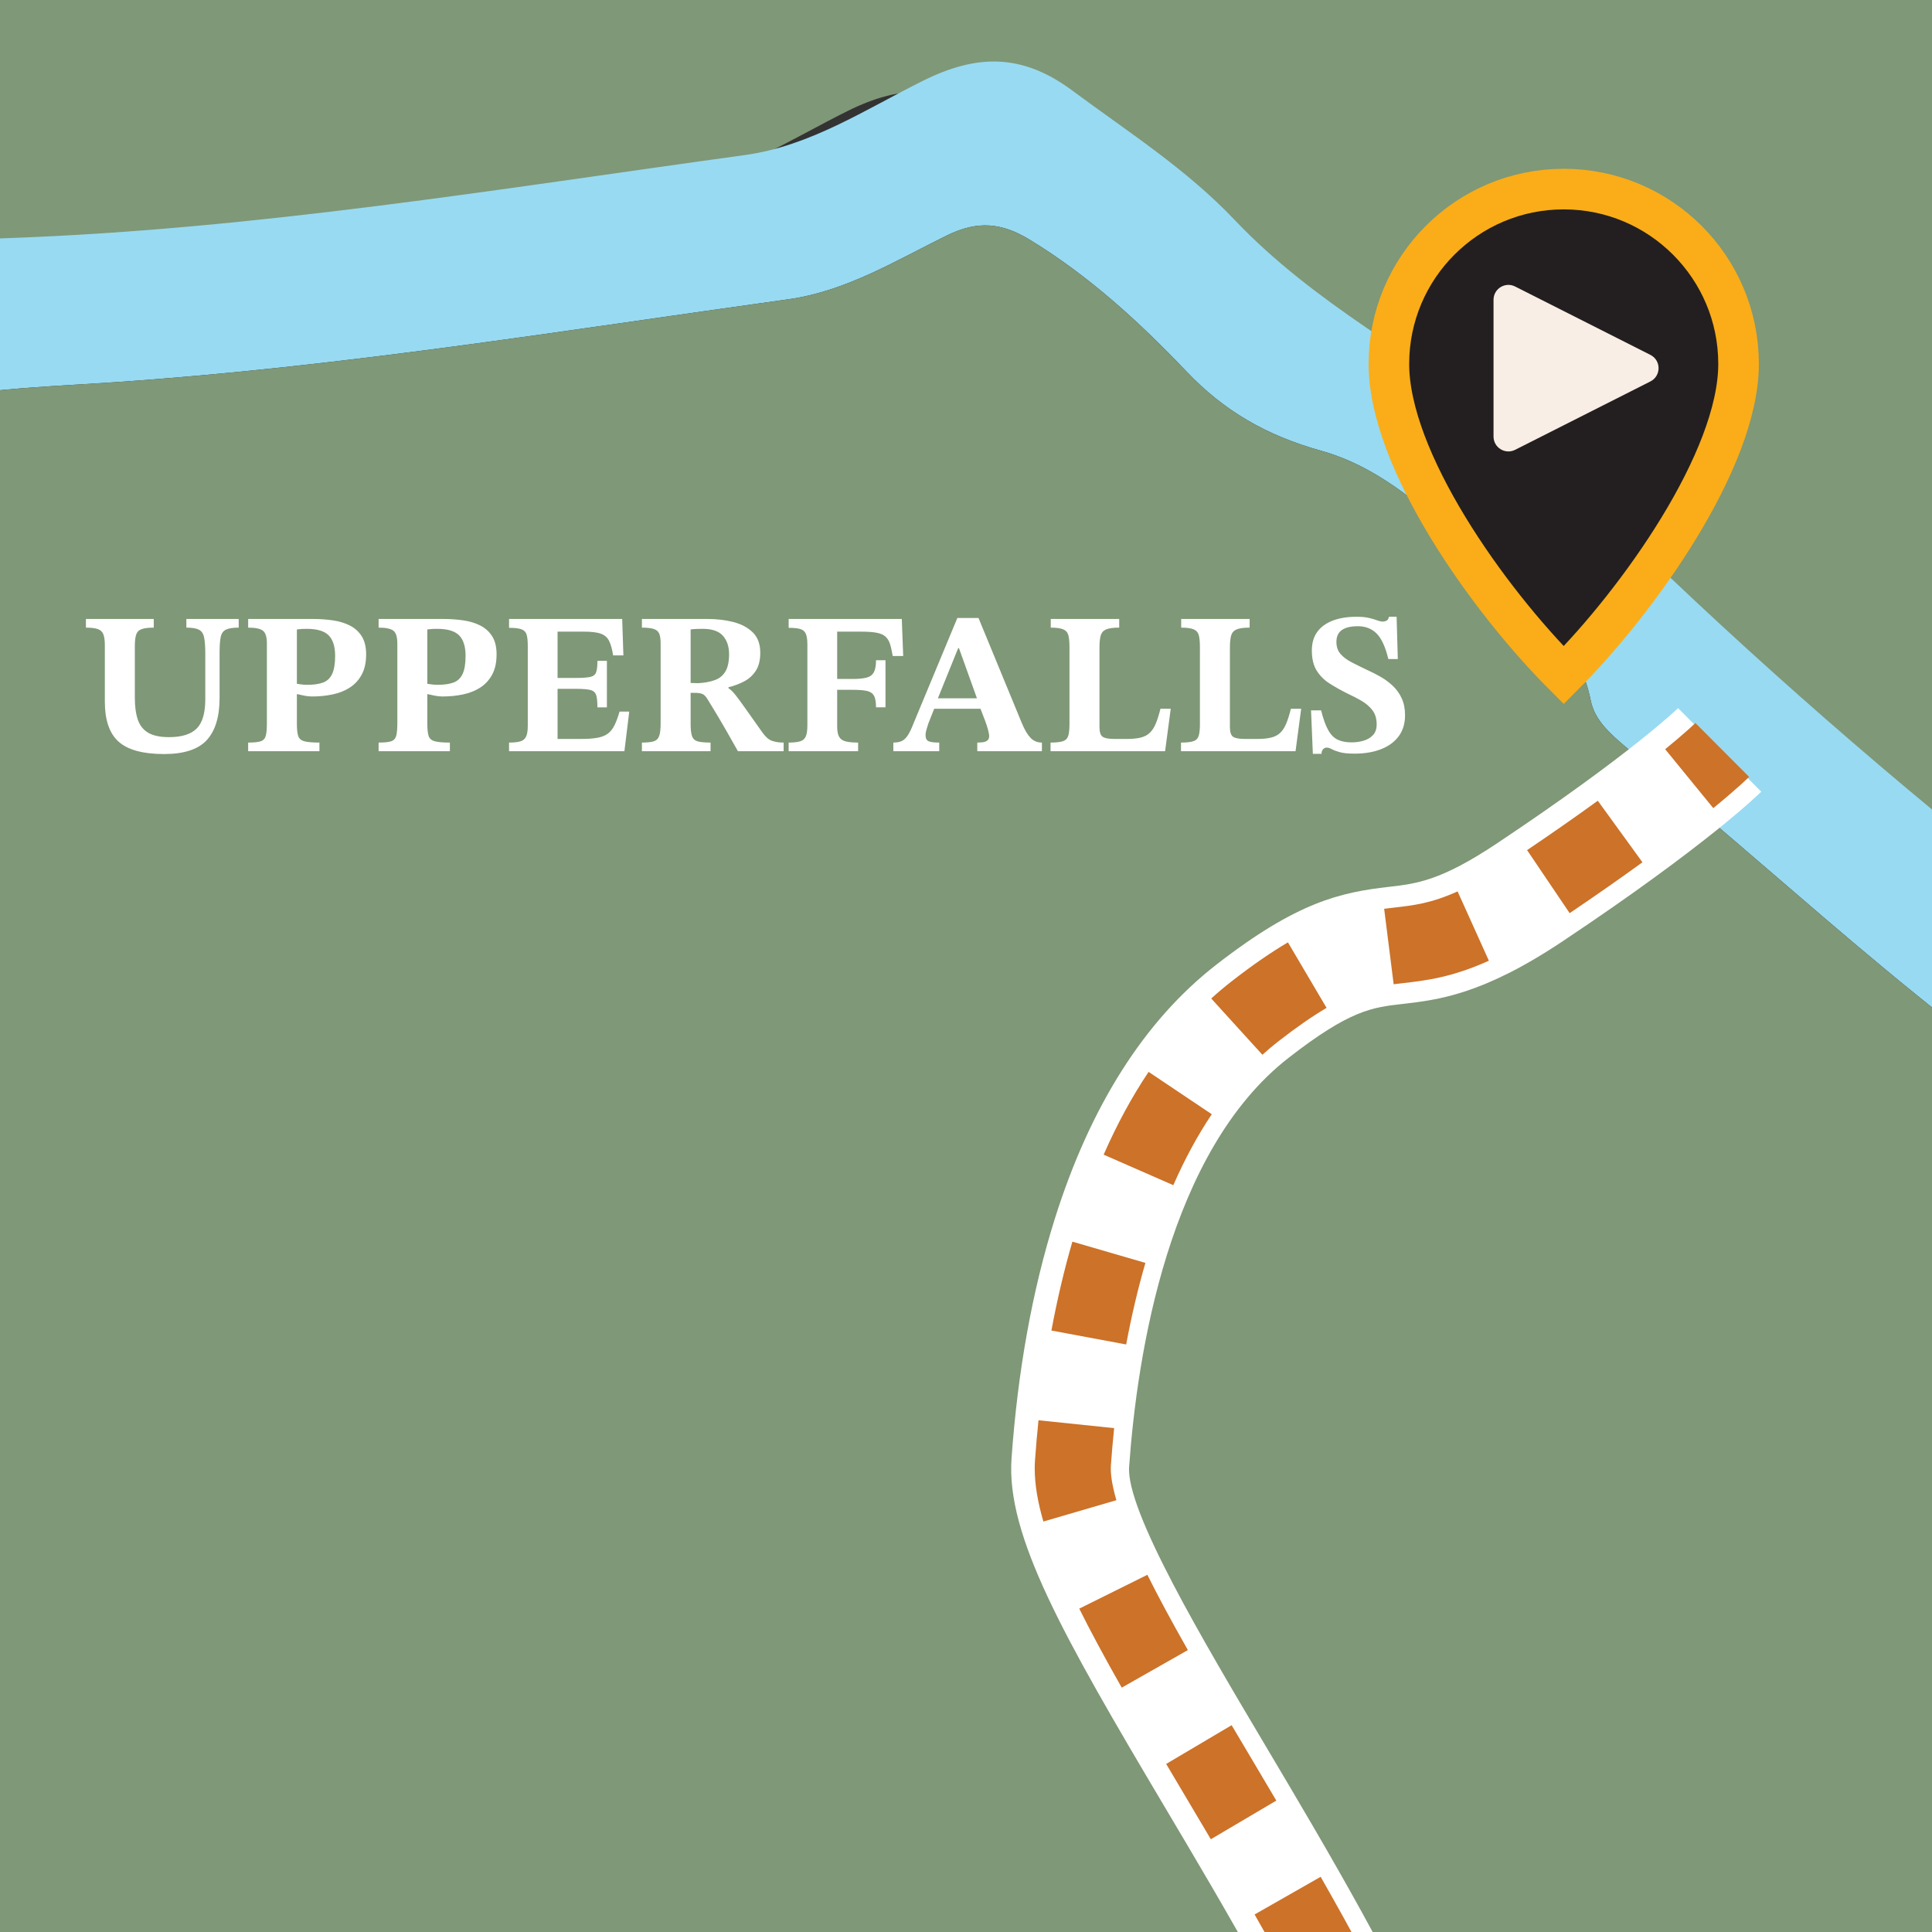
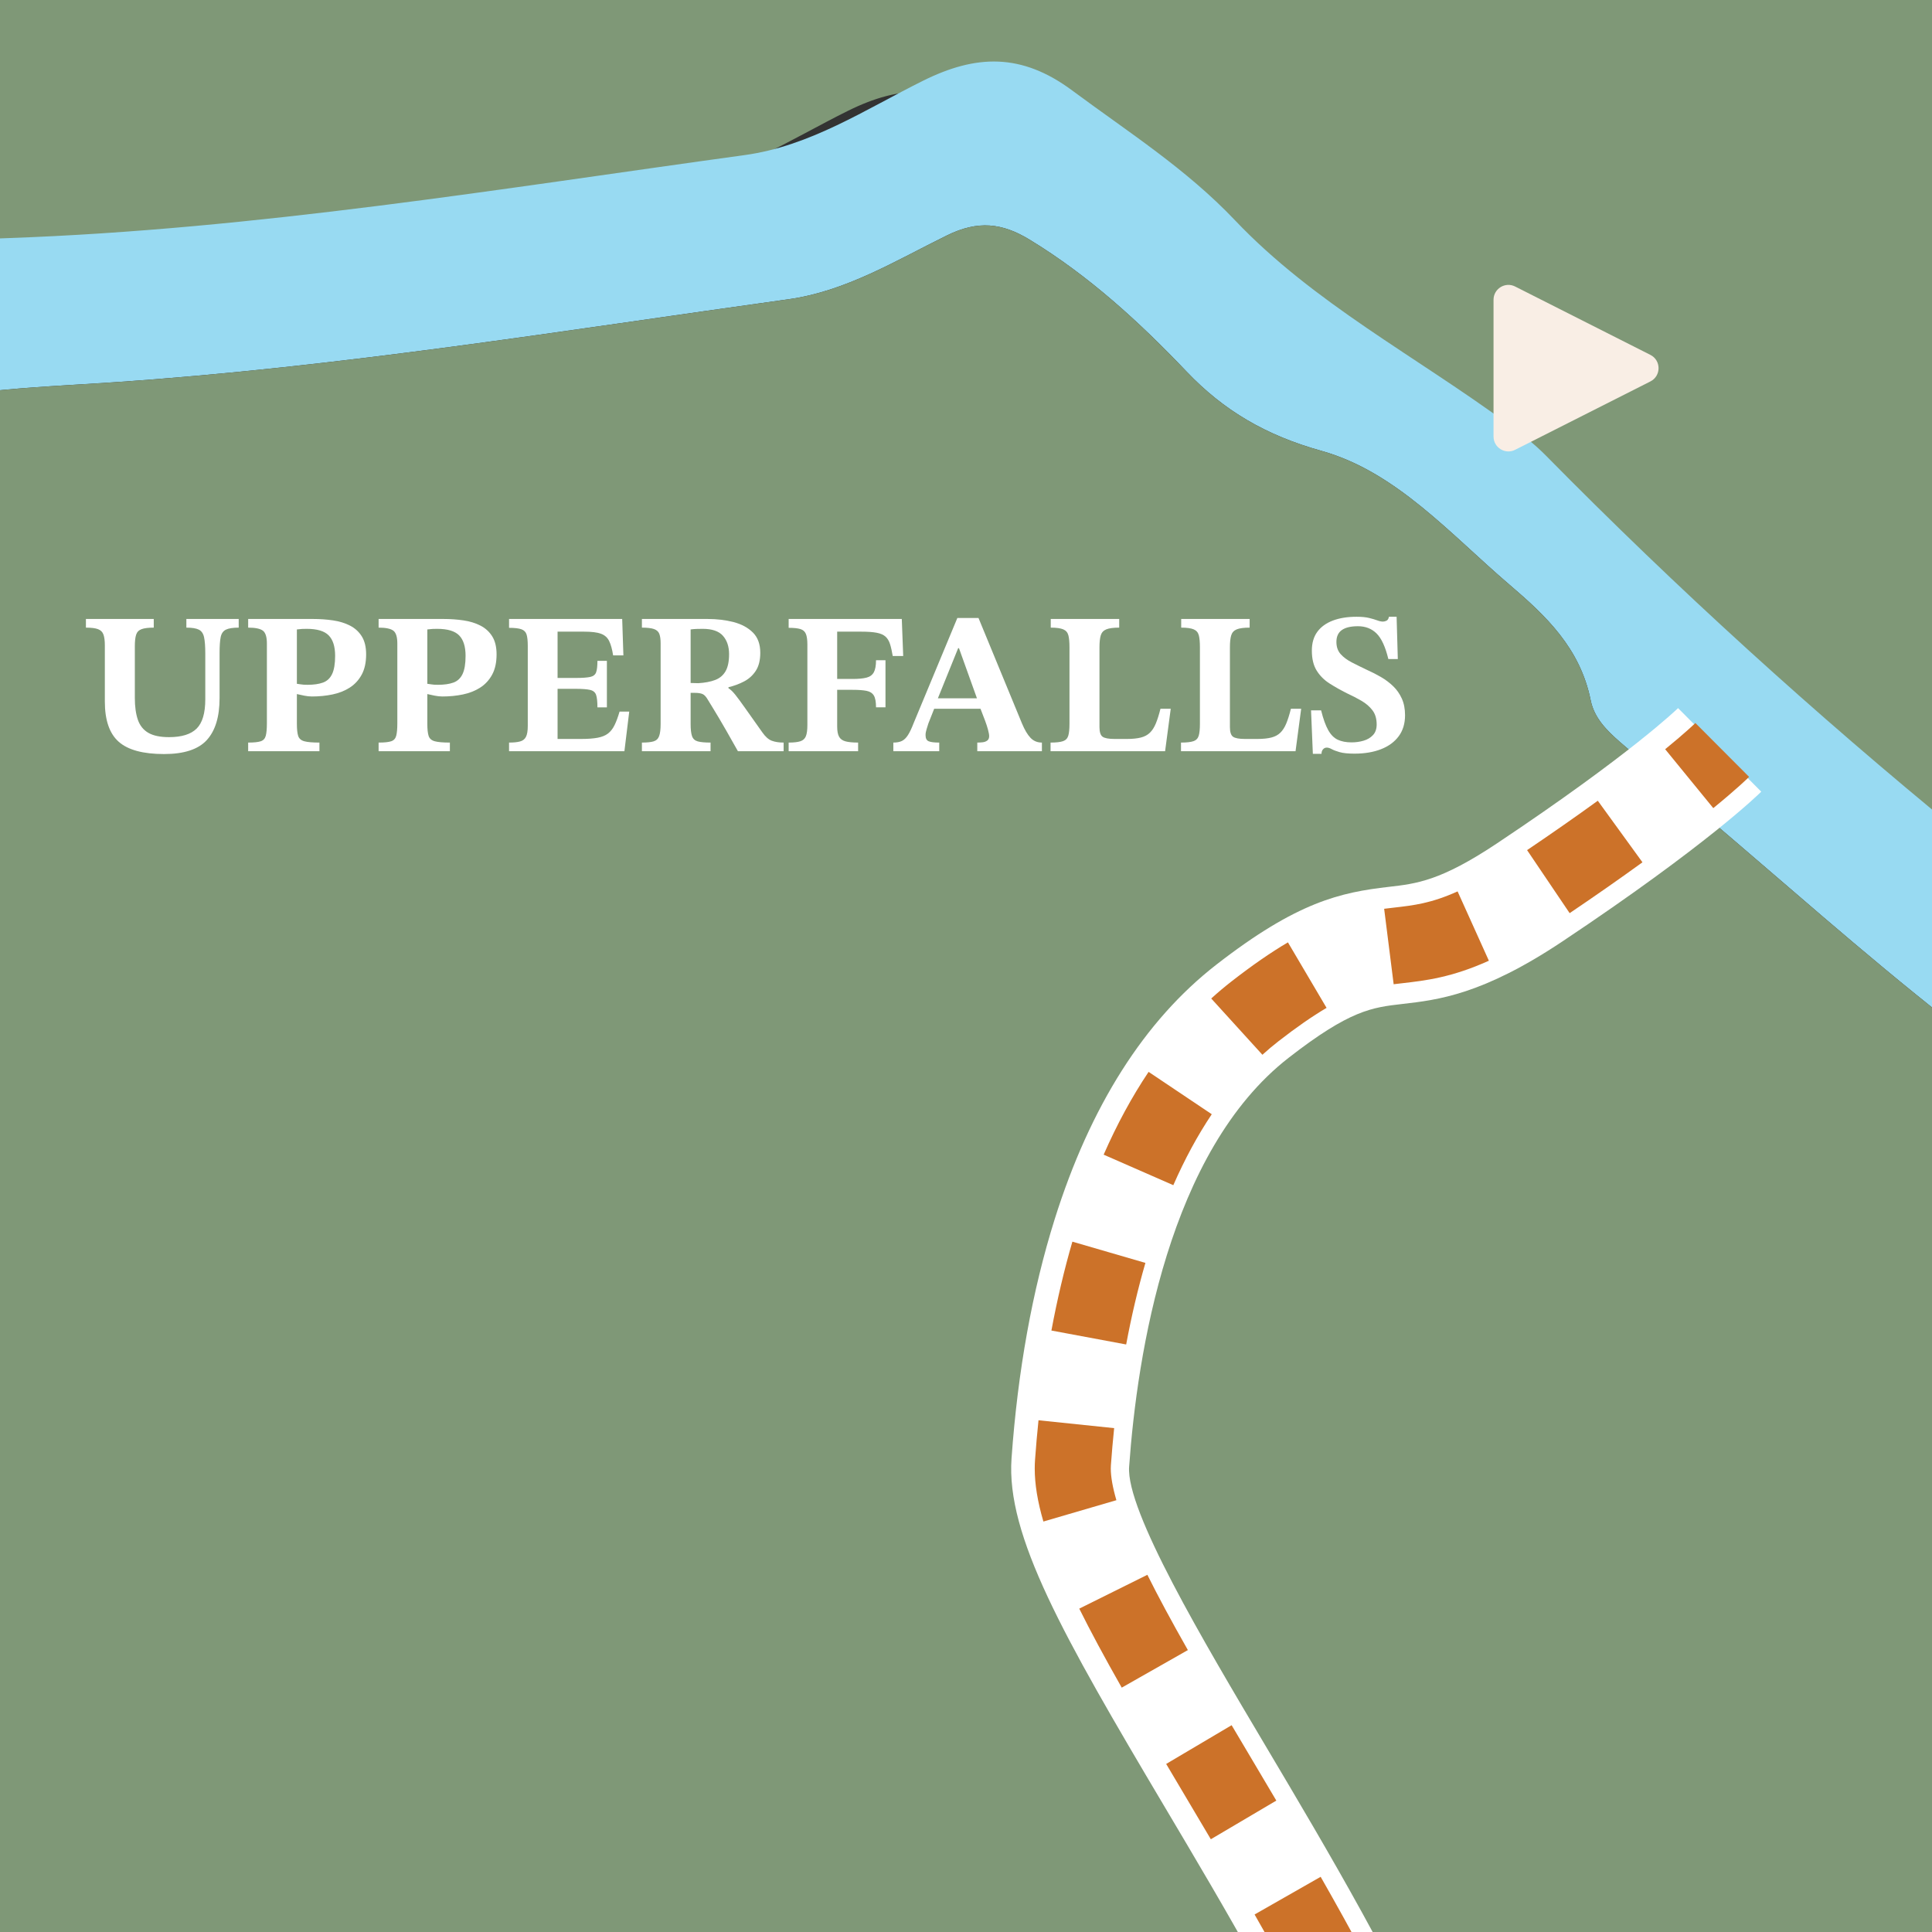
<svg xmlns="http://www.w3.org/2000/svg" id="Layer_2" data-name="Layer 2" viewBox="0 0 2445.814 2445.814">
  <rect x="0" y="0" width="2445.814" height="2445.814" fill="#333333" stroke="none" />
  <defs>
    <clipPath id="clippath">
      <rect width="2445.814" height="2445.814" fill="none" stroke-width="0" />
    </clipPath>
    <clipPath id="clippath-1">
      <rect x="-7608.182" y="-2249.82" width="11609.673" height="11609.673" fill="none" stroke-width="0" />
    </clipPath>
  </defs>
  <g id="Layer_2-2" data-name="Layer 2">
    <g>
      <g clip-path="url(#clippath)">
        <g id="Layer_1-2" data-name="Layer 1-2">
          <g>
            <g clip-path="url(#clippath-1)">
              <g>
                <g id="e2eBXO">
                  <g>
                    <path d="M7629.445-2210.222c1313.488,0,2626.973,0,3940.461-0,23.192,199.64,48.282,399.089,68.333,599.043,5.501,54.866,25.226,58.493,72.041,46.461,163.14-41.929,327.532-78.982,490.941-119.911,38.565-9.66,52.37-.881,61.957,39.293,46.145,193.355,96.545,385.692,145.009,578.498,26.884,106.963,26.475,106.935,126.116,79.704,6.326-1.729,13.787.685,20.717,1.171V4065.87c-68.652,9.391-130.489,40.903-185.811,77.123-50.253,32.903-86.118,26.781-133.527.958-460.692-250.929-922.118-500.512-1383.79-749.637-87.739-47.346-88.287-45.492-125.216,46.494-162.225,404.072-326.448,807.358-485.617,1212.629-33.108,84.3-95.392,164.716-90.586,255.649,8.614,162.944,36.778,324.849,56.595,487.211,4.736,38.804,23.357,55.39,65.05,54.082,91.322-2.865,182.815-2.048,274.206-.608,142.232,2.239,136.419-27.845,134.99,134.402-144.283,12.27-284.93,27.736-418.541,98.628-328.833,174.475-665.784,333.712-993.785,509.671-156.491,83.949-320.647,151.096-475.59,238.27-183.69,103.35-374.688,193.715-562.516,289.718-29.525,15.091-55.653,28.328-90.475,3.744-181.375-128.055-364.676-253.373-547.077-379.981-317.237-220.201-635.445-439.034-950.664-662.091-81.76-57.857-176.015-101.625-241.312-179.614-207.106-247.354-411.063-497.343-616.238-746.315-.666-23.369,1.903-47.37-2.517-70.007-32.578-166.863-66.378-333.521-83.301-502.922-11.068-110.788-74.442-175.069-177.394-190.407-222.212-33.104-438.234-95.503-647.384-174.721-187.354-70.962-402.546-79.992-554.919-232.563-131.198-131.367-300.792-224.868-390.7-397.269-21.538-41.301-49.739-79.101-74.339-118.844-14.28-23.067-32.711-42.376-60.517-42.797-100.747-1.524-201.535-1.692-302.288-.622-28.398.301-52.55,16.79-52.157,46.253.391,29.254,29.462,34.527,52.457,35.227,63.226,1.925,127.354,7.375,189.627-.47,89.064-11.219,139.03,29.011,178.256,102.458,30.565,57.233,63.595,115.925,107.623,162.55,67.11,71.07,146.349,130.508,217.412,198.066,118.221,112.39,249.201,197.418,409.453,242.637,323.332,91.238,638.193,212.966,971.831,266.61,21.128,3.397,32.815,9.76,36.857,33.16,26.929,155.88,55.44,311.486,83.114,467.238,2.593,14.584-1.291,27.918-14.296,37.112-99.115-118.046-198.23-236.092-297.345-354.138-5.986-17.873-18.494-27.721-37.059-30.118l-.139,1.041c.539-12.519-4.168-22.351-14.912-29.087-4.042-4.394-8.083-8.789-12.125-13.183-5.397-4.731-10.794-9.463-16.191-14.194l1.226-1.062c-23.982-54.734-63.383-88.174-123.267-102.465-238.773-56.983-476.857-116.849-715.482-174.468-28.104-6.786-52.609-16.829-75.367-34.767-280.89-221.415-563.397-440.811-842.118-664.915-44.761-35.989-102.36-55.373-134.764-109.054-58.028-96.127-121.082-189.21-181.301-284.03-74.63-117.513-156.808-229.179-202.917-364.531-122.951-360.933-253.831-719.164-381.292-1078.564-10.192-28.739-17.773-58.725-41.391-80.128-70.631-64.007-139.395-131.871-212.152-191.361-183.358-149.924-357.78-308.313-523.696-476.773-14.635-14.859-31.441-27.812-48.293-40.219-115.777-85.239-245.834-152.888-345.373-257.721-62.127-65.432-135.425-111.846-206.166-164.384-64.16-47.65-121.727-45.554-188.709-12.29-73.037,36.271-142.684,82.704-225.861,94.131-309.975,42.584-618.93,94.026-932.543,105.095-53.398,1.885-108.912,4.636-159.316,20.289-251.49,78.097-496.119,184.108-763.361,197.621-81.835,4.138-169.303,37.79-246.755-32.66-154.08-140.152-310.81-277.595-470.824-410.902-49.439-41.188-88.427-98.536-155.19-117.519l-1.815,1.311c-4.79-4.742-9.58-9.485-14.371-14.228l.88-.642c-4.387-24.409-20.005-37.115-43.437-41.678-4.511-4.436-9.022-8.872-13.54-13.303-29.416-42.303-66.412-76.028-112.53-99.432-8.031-5.165-16.061-10.329-24.092-15.494-8.527-21.632-22.416-37.277-46.448-41.601-3.238-15.597-13.08-23.98-28.591-26.169-17.312-18.845-33.626-38.734-52.088-56.375-209.655-200.343-420.06-399.905-629.172-600.811-40.838-39.235-84.042-73.696-133.593-101.219-144.508-80.268-290.444-158.287-431.631-244.084-83.445-50.708-181.302-77.659-251.206-150.667,6.243-188.911,15.68-377.802,16.814-566.743.348-57.926,22.656-89.234,67.002-117.996,62.251-40.374,134.524-64.645,188.798-117.631h1942.084c23.626,90.795,28.264,92.968,106.379,49.914,30.207-16.65,60.429-33.277,90.644-49.914,2720.794 0,5441.589 0,8162.383 0,7.834,128.956-15.399,245.873-89.807,358.577-84.769,128.395-178.738,253.928-233.74,399.486-123.364,326.478-242.008,654.738-363.476,981.937-9.408,25.339-10.223,47.962-5.876,74.663,31.568,193.883,66.378,387.488,89.322,582.457,25.406,215.894,69.66,417.77,266.42,549.666,47.804,32.044,75.482,109.99,129.78,108.712,49.255-1.159,84.232-68.151,122.852-108.386,35.363-36.841,62.758-41.598,108.065-11.434,120.147,79.99,233.603,170.374,361.948,237.915,29.459,15.502,41.31,42.354,47.67,73.891,27.748,137.621,60.529,274.378,83.284,412.796,11.821,71.914,50.596,116.482,104.065,158.442,41.413,32.501,58.519,23.341,71.296-23.454,36.387-133.257,66.096-269.152,113.941-398.262,60.64-163.633,66.67-321.193-3.26-481.517-12.118-27.78-19.081-57.841-28.024-86.969-73.577-239.594-147.766-479.005-219.738-719.081-9.595-32-26.574-64.658-7.54-101.843,28.803-56.262,54.888-114.095,78.791-172.623,17.164-42.031,38.905-47.719,81.328-31.538,286.742,109.368,574.758,215.401,861.813,323.957,37.2,14.068,65.18,13.717,94.723-16.53,96.551-98.849,194.862-195.992,293.189-293.086,20.08-19.827,28.608-40.551,23.74-69.08-13.364-78.319-27.353-156.684-36.007-235.588-4.025-36.677-19.895-53.205-53.111-63.273-118.817-36.016-236.153-77.196-355.724-110.388-315.928-87.698-316.277-86.439-549.726-319.003-14.954-14.897-29.286-30.49-45.015-44.523-30.771-27.457-48.756-59.735-56.878-101.563-39.232-202.041-84.895-402.891-120.927-605.471-15.898-89.389-50.767-175.923-45.653-268.885v-.001Z" fill="#7f9877" stroke-width="0" />
                    <path d="M10806.681,6730.454c-10.024,14.726-25.473,12.512-40.129,12.846-21.066-22.947-50.572-18.486-72.631-11.605-109.717,34.222-211.392,76.132-287.747,174.346-311.466,400.625-542.258,859.759-894.059,1230.75-181.189,191.073-339.8,406.285-578.329,536.146-67.677,36.845-126.153,99.314-197.444,119.152-210.36,58.535-426.156,82.853-643.915,36.948-130.33-27.473-260.096-57.623-390.339-85.524-618.703-132.542-1240.618-248.276-1863.884-357.091-56.706-9.901-117.083-10.879-167.489-46.664-80.071-56.842-159.716-114.391-241.502-168.688-203.848-135.332-391.038-297.684-631.075-374.18-60.515-19.285-97.014-17.517-137.664,32.419-85.591,105.136-175.821,206.518-264.9,308.788-167.436,192.234-335.937,383.541-503.022,576.079-236.015,271.972-472.691,543.394-706.003,817.673-115.053,135.256-239.497,262.584-344.979,405.959h-253.315c200.642-252.671,419.895-489.413,629.369-734.527,138.195-161.706,280.302-320.06,419.783-480.676,171.662-197.675,342.599-395.979,513.486-594.326,109.854-127.504,218.623-255.946,328.864-383.112,26.142-30.154,32.151-49.328-13.887-64.406-108.713-35.608-213.541-83.514-326.166-106.681-308.549-63.469-617.195-125.223-931.057-159.349-210.726-22.911-417.638-67.667-633.488-41.184-242.935,29.804-489.157,31.592-731.137,73.666-149.275,25.956-305.192,23.852-447.99,73.855-350.964,122.893-712.085,218.763-1048.817,380.357-115.893,55.616-240.807,94.475-345.643,170.968-103.777,75.722-202.246,158.669-304.545,236.472-343.464,261.212-705.871,492.874-1089.337,690.952-60.075,31.03-115.233,75.199-182.252,89.181-231.13,48.22-462.349,95.349-701.415,76.703-88.562-6.908-178.17.908-267.156-2.179-178.375-6.189-353.866,17.61-530.454,38.066-150.423,17.428-300.523,66.013-451.931,44.853-207.649-29.019-416.966-57.205-618.676-115.874-242.587-70.557-487.701-138.706-720.464-235.079-261.966-108.465-501.434-258.114-668.393-502.23-52.963-77.438-101.05-162.749-181.527-219.033-21.336-26.761-42.84-53.389-63.959-80.322-18.179-23.185-39.188-30.192-65.155-12.852-23.33-.892-47.059-4.107-69.063,6.923-108.827,54.548-225.681,51.569-342.785,49.452-44.223-.8-88.576,5.127-132.591,7.74-148.83,8.834-298.482,22.8-439.798-50.561-216.315-112.294-448.395-188.254-671.57-284.691-81.312-35.135-153.469-34.273-235.31-8.461-66.681,21.029-120.434,41.979-135.452,120.474-12.347,64.533-55.815,118.481-42.876,193.6,30.445,176.765,103.813,333.16,201.758,480.158,35.486,53.258,37.758,104.041-2.777,155.096-52.281,65.851-105.361,131.1-156.323,197.959-34.476,45.231-79.868,55.435-131.166,44.523-93.599-19.91-186.568-42.763-279.985-63.558-40.487-9.013-71.888-30.705-100.887-59.797-80.913-81.171-163.527-160.647-245.469-240.791-0-98.504-0-197.007-0-295.511,81.448,112.042,193.155,196.836,279.096,303.48,84.706,105.111,197.21,136.066,317.798,154.445,67.135,10.233,79.979-60.792,116.932-95.606,28.482-26.833,10.554-49.498-5.514-73.934-84.38-128.326-142.869-267.037-168.133-419.33-10.687-64.42-35.045-129.109-15.312-193.86,27.258-89.444,61.391-176.826,93.744-264.663,12.382-33.616,30.497-64.838,67.48-76.397,100.425-31.384,200.947-62.557,302.143-91.31,26.652-7.574,55.503-5.351,82.829,5.736,201.631,81.809,403.589,162.815,605.139,244.823,152.21,61.932,294.959,157.37,472.52,126.164,45.782-8.046,93.267-14.68,139.266-11.566,113.464,7.681,216.629-24.007,319.982-65.166,50.325-20.04,57.909-33.42,19.015-75.274-133.723-143.902-264.859-290.227-395.875-436.619-289.092-323.019-550.457-667.174-783.91-1032.47-11.233-17.576-26.577-33.484-25.925-56.454,3.382-119.186-12.266-239.46,10.551-357.447,81.955-423.788,192.827-842.085,239.974-1272.475,9.867-90.071,28.566-177.809-17.188-267.043-38.18-74.462-61.691-156.57-90.26-235.811-119.857-332.439-250.335-657.216-449.606-955.08-261.37-390.689-497.709-798.054-748.165-1196.139-122-193.912-233.925-394.217-366.58-581.406v-365.871c13.861,18.676,29.145,36.468,41.376,56.157,418.526,673.744,838.046,1346.878,1254.047,2022.179,91.79,149.004,199.282,289.552,261.12,456.057,85.519,230.271,172.292,460.076,257.868,690.326,36.992,99.531,82.543,193.456,60.16,309.482-37.496,194.369-54.343,392.627-87.933,587.863-55.296,321.4-168.706,631.838-173.82,963.41-1.011,65.553,8.431,115.662,42.005,169.403,171.512,274.529,375.806,524.296,578.396,775.507,50.729,62.904,65.19,63.217,116.487-6.453,5.387-.625,10.774-1.251,16.144-1.867,4.293-4.819,8.603-9.648,12.913-14.476-.015-4.586-.119-9.169-.313-13.745,41.311-.191,68.219-29.664,97.68-51.173,327.243-238.92,685.667-420.144,1061.286-567.547,232.994-91.432,470.193-168.293,723.96-186.059,148.648-10.406,300.513-24.984,442.786-65.961,303.213-87.33,604.091-183.88,895.317-308.371,167.41-71.564,333.59-147.504,508.779-199.749,34.948.152,69.195-2.872,104.171-8.089,156.158-23.295,313.123-41.127,469.51-62.968,110.341-15.411,221.2-29.464,330.084-52.402,161.411-34.003,322.91-65.746,486.464-88.103,142.78-19.516,288.327-12.507,429.387-46.733,6.969.35,13.938.7,20.908,1.051,29.435,2.278,60.109,14.301,86.044-10.94,33.178-3.068,66.357-6.136,99.535-9.204,19.578,12.773,38.319,15.574,55.132-4.624,60.543-17.25,122.687-7.773,184.067-11.028,33.456,15.928,66.439,20.5,98.211-4.081,75.156-3.657,150.312-7.314,225.468-10.971,19.639,16.448,38.539,17.149,56.481-2.646,142.426-8.085,284.757-20.121,427.294-23.482,365.074-8.61,728.651-29.589,1086.838-107.041,16.244,1.424,33.077,6.357,48.592,3.675,224.356-38.763,448.242-80.346,672.909-117.167,84.957-13.924,169.207-41.143,260.93-34.515-11.272,33.216-36.718,32.505-54.559,35.467-187.885,31.195-376.344,58.952-564.214,90.232-166.599,27.738-334.527,49.124-497.342,96.54-182.808,24.78-363.296,70.747-549.97,60.224-79.669,2.62-160.457-15.984-238.761,12.564-37.289.9-74.577,1.8-111.866,2.701-66.172.896-133.462-16.575-197.948,12.035-37.19.841-74.381,1.682-111.571,2.523-66.265.217-133.584-17.188-198.131,11.819-61.272,2.917-122.545,5.835-183.817,8.751-42.611-12.875-84.926-19.096-125.863,5.609-65.973,3.244-131.946,6.489-197.919,9.733-21.369-14.642-41.051-16.533-57.293,7.579-32.491,2.206-64.981,4.411-97.472,6.617-16.666-14.666-31.173-12.671-43.565,5.645-41.793,3.399-83.587,6.797-125.376,10.196-56.195-15.996-108.039,13.541-163.099,16.026-143.92,6.499-287.011,23.029-429.426,48.513-267.61,47.89-536.362,89.414-804.689,133.274-116.431,19.03-232.987,37.289-349.487,55.898-3.602-.241-7.208-.398-10.818-.471-23.832,3.522-51.072-8.675-70.476,15.275-192.687,79.221-383.646,163.008-578.431,236.679-363.19,137.366-725.036,279.984-1117.805,315.398-144.249,13.006-291.848,24.157-429.854,64.051-328.774,95.041-644.576,224.599-946.02,390.176-183.094,100.571-363.857,202.706-528.986,331.016-14.387,11.177-34.127,17.871-32.694,41.426-29.434,3.104-48.09,24.176-69.046,41.412-46.556,3.695-71.21,16.001-28.807,62.364,83.674,91.494,163.653,186.47,249.43,275.914,209.2,218.141,408.286,445.715,580.717,693.198,133.873,192.142,292.317,349.436,496.38,462.572,46.914,26.01,87.069,64.239,139.472,80.574,387.888,120.907,767.494,271.782,1174.365,324.1,60.121,7.731,121.01,30.937,179.537,25.477,157.762-14.718,314.044-44.792,471.687-61.454,104.331-11.026,207.567-36.565,313.334-31.174,275.633,14.045,551.75,34.464,825.35-17.98,104.616-20.052,213.384-26.275,310.196-80.74,146.922-82.654,299.225-156.253,442.84-244.154,209.562-128.268,416.057-262.176,612.777-409.732,229.42-172.086,444.88-359.529,718.6-469.708,453.847-182.687,905.019-370.484,1389.196-457.642,234.138-42.149,470.094-74.615,708.904-82.392,132.928-4.33,265.616-17.64,398.216-29.161,34.651-3.011,67.711-12.154,103.997-7.126,235.637,32.648,471.987,60.304,707.344,94.779,265.686,38.918,529.853,88.958,787.97,162.766,170.731,48.819,337.493,112.674,503.533,176.319,111.079,42.575,228.965,73.133,328.493,140.046,186.403,125.318,368.287,257.337,552.867,385.391,41.898,29.066,83.801,55.989,137.822,65.378,354.105,61.542,707.39,127.765,1061.374,190.014,441.52,77.64,873.637,201.459,1317.815,266.083,156.466,22.764,318.026,16.653,454.771-47.801,175.885-82.903,340.99-195.125,472.133-347.465,91.549-106.347,186.883-209.647,284.298-310.672,89.89-93.219,165.638-196.794,236.868-303.929,195.633-294.239,392.956-587.292,602.525-871.871,23.421-31.805,45.667-70.584,78.175-88.525,132.743-73.265,265.176-144.166,425.063-150.607,146.335-5.895,291.699-33.824,437.769-49.467,48.776-5.223,61.153-29.438,60.44-74.56-2.109-133.627-1.14-267.306-.706-400.963.076-23.266-1.645-48.334,5.972-69.509,105.533-293.356,216.818-582.707,430.497-820.848,145.029-161.63,332.03-226.237,535.749-255.664,135.795-19.616,275.73-9.69,407.747-57.243v211.079c-109.187,9.563-218.305,25.999-327.574,27.03-151.944,1.434-277.187,76.088-409.816,131.901-10.168,4.28-19.062,13.972-26.035,23.073-53.847,70.288-114.076,134.941-160.826,211.569-171.806,281.6-307.216,572.335-272.121,915.354,5.689,55.622.288,112.379.018,168.609-97.747,40.682-105.327,58.016-72.959,184.328,17.857-46.589,50.77-47.154,85.71-41.911,4.817,36.913,12.312,73.704,14.013,110.76,10.292,224.074,20.48,448.164,28.306,672.334,7.02,201.043,10.855,402.197,16.396,603.294.512,18.621.129,38.107,5.423,55.599,16.231,53.641,2.506,102.245-22.501,148.582-75.463,139.828-156.293,271.931-281.522,379.181-190.144,162.841-343.313,363.916-518.098,543.19-23.861,24.473-51.244,48.971-58.579,85.818-55.914,34.512-87.404,94.245-138.321,133.884-21.905-35.804-44.129-39.953-52.987,5.746-8.087,41.709-28.858,76.381-56.54,103.084-162.95,157.177-306.749,335.012-496.236,463.762h-450.338c58.758-43.509,126.933-68.772,192.273-99.61,78.193-36.902,168.538-59.446,228.609-120.619,155.771-158.633,322.901-305.223,475.561-467.433,272.661-289.717,534.199-589.878,819.146-868.309,111.138-108.598,204.112-235.064,157.791-409.717-2.914-10.983-.52-23.344-.794-35.06-5.38-231.627-2.564-463.854-19.359-694.653-9.672-132.865,4.912-266.908-21.89-398.624-10.947-53.795,24.15-122.569-22.4-160.365-45.437-36.895-109.166-2.418-163.261,5.155-98.29,13.764-199.876,5.809-294.912,41.884l-.004-.002Z" fill="#ddd" stroke-width="0" />
                    <path d="M-1785.271-41.746c66.763,18.983,105.751,76.331,155.19,117.519,160.014,133.307,316.745,270.75,470.824,410.902,77.452,70.451,164.92,36.798,246.755,32.66,267.243-13.513,511.871-119.524,763.362-197.621,50.404-15.652,105.919-18.404,159.316-20.289,313.613-11.069,622.569-62.511,932.543-105.095,83.178-11.427,152.825-57.86,225.861-94.131,66.982-33.264,124.549-35.36,188.709,12.29,70.741,52.538,144.041,98.952,206.166,164.384,99.539,104.833,229.596,172.482,345.373,257.721,16.852,12.408,33.658,25.36,48.293,40.219,165.915,168.461,340.338,326.849,523.696,476.773,72.757,59.49,141.521,127.355,212.152,191.361,23.618,21.403,31.199,51.389,41.391,80.128,127.461,359.4,258.341,717.631,381.292,1078.564,46.107,135.353,128.287,247.018,202.917,364.531,60.219,94.821,123.273,187.903,181.301,284.03,32.405,53.68,90.005,73.065,134.764,109.054,278.723,224.103,561.228,443.5,842.118,664.915,22.756,17.938,47.263,27.982,75.367,34.767,238.624,57.619,476.709,117.485,715.482,174.468,59.883,14.291,99.285,47.73,123.251,102.479-71.036,1.48-108.099,45.403-132.113,105.645-25.38-11.084-45.606-29.743-74.767-36.658-223.042-52.896-444.786-111.427-668.431-161.529-64.893-14.538-117.659-43.15-167.599-82.338-255.771-200.699-510.466-402.78-767.359-602.032-130.156-100.953-253.609-205.51-334.851-353.774-45.926-83.814-109.175-157.975-158.064-240.374-45.191-76.166-97.999-147.974-127.658-233.651-113.365-327.482-229.971-653.842-344.382-980.966-33.994-97.199-64.419-193.801-151.374-262.263-106.477-83.832-207.683-174.355-311.169-261.985-13.997-19.44-28.005-38.863-55.16-40.29-22.809-38.585-75.32-57.051-84.178-101.061-13.339-66.263-56.91-107.225-102.748-146.342-74.521-63.595-143.454-143.116-238.141-169.498-70.145-19.543-123.579-50.85-170.86-100.51-59.955-62.972-123.577-121.129-198.316-166.717-35.075-21.394-65.6-24.801-104.833-5.524-64.725,31.803-127.671,70.724-201.066,80.902-284.544,39.458-568.025,85.889-855.373,105.133-103.579,6.937-208.063,9.188-311.569,42.066-295.428,93.842-586.303,206.334-906.645,199.637-109.409-2.288-165.31-54.506-222.374-126.337,6.423-9.617,11.895-20.062,19.422-28.72,56.598-65.096,54.943-75.489-9.727-132.327-62.594-55.014-118.553-118.629-185.505-167.373-88.911-64.733-151.004-158.667-247.289-214.95-34.086-19.925-74.223-44.777-63.994-97.797l-.001 0ZM3377.864,2978.704c-9.93-38.551-46.885-65.855-72.193-100.058-7.706-10.412-31.952-8.184-38.616,13.7-9.02,29.626,51.658,123.473,81.993,128.653,32.488,5.548,24.707-18.658,28.816-42.296v.001Z" fill="#98daf2" stroke-width="0" />
                    <path d="M2475.45,4861.925c-37.905-61.314-78.124-121.338-113.236-184.211-75.175-134.607-149.1-269.217-240.195-394.785-94.286-129.967-176.796-268.892-217.468-427.007-29.006-112.77-50.763-227.459-81.69-339.656-13.401-48.614,1.398-62.744,44.324-81.517,90.669-39.653,199.623-47.679,266.796-129.841,56.126-68.651,122.748-78.419,200.277-58.417,58.337,15.051,108.135,5.081,157.986-30.717,102.236-73.415,205.276-145.048,327.393-185.931,79.427-26.592,153.912-67.811,231.024-101.533,26.677-11.667,35.251-31.769,26.167-56.602-10.65-29.108-33.446-27.889-57.772-15.702-176.872,88.615-370.922,143.906-528.083,270.661-53.792,43.385-110.92,48.972-177.68,35.293-55.017-11.273-119.214-28.465-162.143,29.76-73.644,99.884-189.32,123.068-293.99,166.593-30.078,12.507-46.115,4.598-37.294-31.299,14.514-59.066,16.662-119.95,25.666-179.602,41.623-275.77-48.862-523.677-175.301-755.576-82.909-152.06-157.725-304.946-226.162-463.781-42.043-97.579-19.8-178.673-6.537-267.719,5.134-34.462,16.451-67.955,23.155-102.24,29.708-151.912,181.568-305.626,332.717-330.404,144.563-23.699,257.748-100.849,359.683-199.733,103.486,87.63,204.692,178.153,311.169,261.985,86.955,68.461,117.38,165.064,151.374,262.263,114.411,327.123,231.017,653.484,344.382,980.966,29.659,85.676,82.466,157.485,127.658,233.65,48.888,82.399,112.138,156.56,158.064,240.374,81.242,148.264,204.696,252.821,334.851,353.774,256.893,199.252,511.59,401.333,767.359,602.032,49.94,39.188,102.706,67.8,167.599,82.338,223.644,50.102,445.388,108.633,668.431,161.529,29.161,6.916,49.388,25.574,74.767,36.658,158.642,224.328,343.612,427.453,517.429,639.504,75.126,91.651,141.883,190.92,231.058,270.729,62.57,101.458,149.555,183.782,219.393,279.427,94.593,129.547,204.898,241.74,343.885,323.7,16.922,9.977,28.873,23.316,36.563,40.966-43.87,18.472-37.094,43.251-14.777,77.232,62.722,95.502,122.017,193.244,183.211,289.756,141.478,223.136,283.724,445.789,424.42,669.417,18.879,30.003,38.651,48.821,76.572,51.531,97.597,6.972,195.215,15.53,292.276,27.8,247.342,31.268,493.702,68.28,738.402,117.429,78.897,15.847,167.552,36.021,239.743-24.593,51.647-43.365,106.759-60.621,172.378-52.613,10.517,1.284,24.407-2.719,32.752-9.318,140.573-111.186,316.665-160.177,461.422-263.925,11.885-8.516,29.952-30.651,40.254-9.486,23.027,47.305,44.854,15.127,65.676,3.002,54.32-31.635,108.627-63.52,161.012-98.215,290.369-192.316,579.976-385.782,870.42-577.986,32.544-21.538,67.684-51.036,103.375-53.751,116.285-8.849,233.022-2.779,346.999,27.498,2.105,64.962,4.207,129.925,6.31,194.888-20.261,24.028-21.532,47.579,1.774,70.51,11.41,74.514,13.842,149.47,11.057,224.683-22.169,2.386-48.83-5.35-58.232,25.822-12.839.789-25.68,1.579-38.535,2.372-17.758-18.564-25.594-6.319-32.026,10.295-3.783,1.203-7.339,2.885-10.675,5.038-14.184.265-28.358.535-42.532.806-17.376-22.686-24.318-7.585-30.975,8.552-3.92,1.186-7.662,2.791-11.226,4.805-18.85-.035-37.696-.059-56.543-.083-16.212-20.345-23.733-8.409-30.028,8.083-145.257-1.685-258.245,57.903-351.388,169.577-55.047,65.998-126.096,118.448-187.869,179.11-41.576,40.827-90.341,75.517-120.111,127.193-63.105,109.529-122.146,221.515-188.342,329.117-84.442,137.265-147.122,288.165-252.371,412.298-140.616,165.843-282.836,330.344-425.637,494.315-41.008,47.086-71.367,105.77-133.619,131.445-155.788,64.252-311.683,128.246-467.356,192.779-20.053,8.313-40.058,12.282-61.574,9.56-171.514-21.69-342.713-46.809-514.759-62.816-53.454-4.973-107.917-33.885-163.128-6.441-203.033-44.53-406.026-89.229-609.154-133.326-20.417-4.432-41.625-5.212-62.393-7.69-22.405-22.417-51.359-8.819-76.961-13.858,0,0-1.239-.798-1.229-.799-22.862-18.428-51.19-20.521-78.33-26.434-123.464-26.896-245.698-65.293-370.593-78.407-185.281-19.455-322.31-107.162-434.767-249.039-70.12-88.463-151.957-164.029-263.505-201.845-64.12-21.737-125.852-51.247-187.179-80.372-296.929-141.011-601.371-263.814-921.82-337.787-474.361-109.5-954.299-189.774-1440.009-228.544-110.902-8.853-223.92-15.626-335.444,4.517-38.141-5.221-79.643,12.718-114.279-16.568.009.015.401.451.401.451-7.998,1.715-15.996,3.431-23.889,5.01-8.453-3.325-16.895-8.935-25.584-9.349-231.872-11.068-463.357-.212-694.653,14.725-104.891,6.775-213.967,2.196-313.362,30.295-269.073,76.065-538.486,152.737-801.553,248.458-115.134,41.893-138.743,38.121-204.93-63.266-66.53-101.913-134.671-202.854-198.128-306.653-22.339-36.542-43.086-36.853-79.874-25.456-126.434,39.164-229.504,100.021-262.102,241.052-6.739,29.156-24.129,55.731-35.304,84.011-16.26,41.149-42.361,68.351-85.179,86.609-198.065,84.453-392.827,176.887-592.439,257.368-96.804,39.031-158.994,93.012-179.063,199.058-37.039,195.709-144.424,346.846-294.512,478.031-128.957,112.716-247.169,235.367-416.349,288.605-35.49,11.168-68.31,30.588-102.892,44.921-174.958,72.512-343.495,160.069-522.567,222.923-41.877-6.757-83.814-6.507-125.808-1.091-9.842-.091-19.67-.156-29.498-.221-18.701-.345-37.401-.691-56.102-1.055-262.225-4.775-524.459-9.198-786.665-14.859-23.831-.514-55.851,12.934-69.608-16.697-12.68-27.311,12.857-47.37,25.973-68.63,120.481-195.289,241.227-390.417,361.893-585.592,15.183-24.559,28.051-46.358,1.943-75-115.09-126.259-228.964-253.65-341.69-382.024-27.518-31.336-52.346-32.703-84.434-9.727-49.474,35.425-101.73,67.149-149.694,104.446-43.391,33.744-85.482,37.982-137.451,20.847-99.923-32.943-200.208-69.358-303.308-87.182-248.707-42.998-498.653-79.732-748.978-112.223-260.626-33.83-262.099-29.671-406.446-243.855-26.802-39.769-55.218-56.575-103.376-54.233-238.424,11.599-477.212,16.836-715.373,32.102-85.063,5.452-137.637-25.095-190.996-87.229-77.167-89.854-153.874-181.975-251.319-252.411-1.433-23.555,18.307-30.248,32.694-41.426,165.129-128.311,345.892-230.446,528.986-331.016,301.445-165.578,617.246-295.136,946.02-390.176,138.006-39.894,285.605-51.045,429.854-64.051,392.769-35.414,754.615-178.032,1117.805-315.398,194.785-73.672,385.745-157.458,578.42-236.682,23.371-.98,46.754-1.958,70.136-2.937-.392,38.529,11.457,75.611,28.227,107.937,101.229,195.113,205.736,388.522,308.442,582.873,17.789,33.662,39.299,21.882,64.461,11.329,129.545-54.327,260.675-105.05,388.771-162.558,47.241-21.209,69.963-11.247,96.13,29.825,120.785,189.582,245.738,376.519,365.724,566.596,30.47,48.267,57.259,56.161,107.288,28.902,252.952-137.817,507.127-273.41,761.74-408.144,36.707-19.424,43.656-36.813,26.316-76.395-90.182-205.863-177.799-412.869-264.146-620.377-18.992-45.643-43.297-72.886-96.482-75.887-51.006-2.878-101.293-17.019-152.156-24.416-45.372-6.596-51.167-23.555-21.856-58.835,35.654-42.914,75.89-83.157,94.669-137.839,20.712-2.787,36.232-14.787,50.739-28.587,41.793-3.399,83.587-6.798,125.374-10.153,16.118,10.274,29.764,1.683,43.571-5.688,32.491-2.206,64.981-4.412,97.465-6.577,20.789,10.165,39.261,2.894,57.3-7.619,65.973-3.244,131.946-6.489,197.908-9.738,42.427,8.834,83.967-2.517,125.875-5.604,61.272-2.917,122.545-5.835,183.806-8.755,66.807,8.923,132.619.983,198.143-11.816,37.19-.841,74.381-1.682,111.558-2.525,66.485,4.314,132.723,4.372,197.961-12.032,37.289-.9,74.577-1.8,111.851-2.701,79.829.519,159.939,6.073,238.776-12.564,186.674,10.523,367.162-35.444,549.953-60.218.609,5.036,1.235,10.065,1.83,15.111" fill="#7f9877" stroke-width="0" />
                    <path d="M1867.183,3434.749c-42.926,18.774-57.725,32.903-44.324,81.517,30.928,112.197,52.684,226.886,81.69,339.656,40.672,158.115,123.182,297.04,217.468,427.007,91.094,125.568,165.02,260.178,240.195,394.785,35.113,62.873,75.332,122.896,113.242,184.186-20.886,28.506-53.344,21.624-81.889,26.722-94.603-174.053-177.692-356.476-298.912-513.024-159.55-206.049-268.303-430.062-308.095-687.474-4.985-32.247-3.971-68.015-18.168-95.799-65.352-127.892-22.486-255.593-7.339-384.165,20.037-170.094,15.697-335.033-39.947-503.645-55.045-166.8-138.77-313.15-225.617-462.604-67.359-115.917-108.942-247.285-157.063-373.658-17.895-46.999,8.591-96.619,11.912-145.371,15.728-230.948,108.294-417.086,317.042-533.296,24.187-13.465,50.573-27.293,77.336-31.075,116.756-16.499,219.542-59.819,304.827-142.967,12.906-12.583,32.078-18.74,48.369-27.872,27.172,1.425,41.18,20.848,55.177,40.288l.001-.001c-101.934,98.884-215.119,176.034-359.683,199.733-151.149,24.778-303.009,178.492-332.717,330.404-6.704,34.285-18.021,67.778-23.155,102.24-13.263,89.046-35.506,170.14,6.537,267.719,68.437,158.836,143.254,311.721,226.162,463.781,126.44,231.899,216.924,479.806,175.301,755.576-9.004,59.651-11.153,120.536-25.666,179.602-8.822,35.897,7.216,43.806,37.294,31.299,104.67-43.525,220.346-66.709,293.99-166.593,42.929-58.225,107.125-41.033,162.143-29.76,66.76,13.679,123.888,8.092,177.68-35.293,157.162-126.755,351.211-182.045,528.083-270.661,24.325-12.187,47.123-13.406,57.772,15.702,9.086,24.833.511,44.934-26.167,56.602-77.112,33.723-151.597,74.942-231.024,101.533-122.116,40.883-225.158,112.515-327.393,185.931-49.851,35.798-99.649,45.768-157.986,30.717M1776.015,3491.177c9.835-37.643,20.967-67.26-1.915-95.789-6.662-8.304-18.188-2.892-22.403,5.833-15.806,32.725-6.329,59.613,24.318,89.955Z" fill="#7f9877" stroke-width="0" />
                    <path d="M2393.567,4888.622c-94.601-174.054-177.691-356.476-298.912-513.024-159.55-206.049-268.303-430.062-308.096-687.475-4.984-32.246-3.97-68.014-18.169-95.799-65.351-127.892-22.486-255.593-7.338-384.165,20.036-170.093,15.695-335.033-39.947-503.645-55.045-166.8-138.769-313.15-225.618-462.604-67.359-115.917-108.943-247.285-157.062-373.658-17.895-46.999,8.591-96.619,11.91-145.37,15.731-230.948,108.297-417.087,317.043-533.296,24.188-13.464,50.574-27.293,77.337-31.075,116.757-16.499,219.542-59.819,304.826-142.967,12.906-12.583,32.08-18.74,48.37-27.872-22.792-38.587-75.304-57.052-84.162-101.062-13.339-66.263-56.91-107.225-102.748-146.342-74.521-63.595-143.454-143.116-238.142-169.497-70.146-19.544-123.577-50.85-170.861-100.51-59.955-62.972-123.577-121.13-198.316-166.717-35.073-21.394-65.6-24.801-104.832-5.524-64.726,31.803-127.672,70.724-201.066,80.902-284.544,39.458-568.025,85.889-855.373,105.133-103.579,6.937-208.065,9.187-311.569,42.066-295.429,93.842-586.303,206.334-906.645,199.637-109.409-2.288-165.309-54.506-222.359-126.377-21.491-13.673-44.994-24.966-64.173-41.326-109.666-93.539-221.417-184.969-326.383-283.583-98.026-92.094-213.112-165.254-298.734-270.796-24.641-2.121-36.203-19.469-45.669-39.257-66.098-34.369-115.738-87.846-164.828-141.964-58.192-31.343-104.091-78.076-151.283-122.78-193.449-183.25-382.055-371.882-580.763-549.211-113.441-101.235-260.455-154.537-391.872-230.152-82.419-47.422-158.931-107.695-253.782-131.576-8.717,215.309-18.103,430.549-25.994,645.842-14.326,390.916-27.872,781.86-41.541,1172.799-14.322,409.601-29.213,819.184-42.287,1228.825-7.701,241.218-12.297,482.534-18.498,723.801-.481,18.694-3.305,37.323-3.874,56.017-8.341,273.935-16.35,547.88-24.836,821.809-1.08,34.829,14.326,50.515,48.97,54.257,79.057,8.537,158.522,15.926,236.584,30.432,106.208,19.736,216.866,12.672,314.04,82.165,135.134,96.639,280.302,179.143,419.069,270.882,34.452,22.776,60.372,24.057,95.489,4.487,88.01-49.046,180.8-90.032,266.223-143.035,63.967-39.69,88.366-21.242,117.586,40.507,70.149,148.254,146.746,293.531,223.245,438.69,82.522,156.584,84.728,159.424-85.455,206.264-308.674,84.957-612.356,189.234-935.642,215.722-138.973,11.386-281.618,20.701-415.483,63.915-663.981,214.343-1335.479,405.848-1976.896,687.193-363.242,159.33-721.724,324.685-1058.603,534.907-36.058,22.501-45.587,43.871-35.422,85.164,22.91,93.066,34.41,189.152,60.545,281.173,70.692,248.917,66.867,518.753,208.896,747.625,41.31-.192,68.218-29.665,97.679-51.174,327.244-238.92,685.667-420.144,1061.286-567.547,232.995-91.432,470.193-168.293,723.961-186.059,148.648-10.406,300.513-24.984,442.786-65.961,303.212-87.33,604.09-183.881,895.315-308.371,167.41-71.564,333.591-147.504,508.791-199.754,1.09-8.805,2.182-17.61,3.274-26.415,79.298,2.715,155.879-17.844,233.643-28.178,193.758-25.747,387.916-49.159,580.9-79.869,156.317-24.874,311.211-58.748,466.644-89.1,174.274-34.031,352.74-27.763,527.657-55.434,58.723-60.423,107.132-129.346,160.81-193.843,52.019-62.507,88.949-135.948,184.499-160.563,509.883-131.357,1017.67-270.832,1526.401-406.686,1.06-.283,2.094-.578,3.137-.868-.183.369-.552.676-1.271.868-508.729,135.854-1016.518,275.33-1526.401,406.686-95.55,24.615-132.48,98.057-184.499,160.563-53.676,64.497-102.087,133.42-160.81,193.843,1.861,6.924,3.721,13.849,5.599,20.74,6.988.317,13.956.668,20.927,1.018,27.123-15.938,56.932-10.742,86.05-10.932,33.171-3.075,66.349-6.144,99.529-9.212,18.382-1.537,36.764-3.074,55.139-4.617,60.533-17.257,122.678-7.78,184.059-11.036,32.735-1.48,64.574-24.673,98.218-4.076,75.149-3.662,150.305-7.319,225.461-10.976,18.815-1.13,36.862-18.702,56.481-2.641,142.426-8.09,284.757-20.126,427.293-23.486,365.073-8.61,728.652-29.589,1086.816-107.073,17.351-25.994,35.42-50.989,71.28-51.229,56.322-60.539,575.003,371.601,655.405,347.402,160.463-48.293-133.342-577.006,27.039-625.571Z" fill="#7f9877" stroke-width="0" />
                  </g>
                </g>
                <path d="M-5660.885,7756.009c-1.631-1.321-164.803-133.643-318.002-274.17-91.206-83.658-161.547-154.26-209.064-209.84-40.839-47.767-125.82-147.165-65.623-222.891,10.12-12.731,31.178-39.219,211.02-149.21,102.17-62.483,235.541-139.614,375.543-217.179,124.14-68.777,539.325-295.721,669.887-328.359,177.019-44.259,894.018-204.56,941.895-215.261l298.463-79.586c19.064-5.552,383.054-111.984,601.66-207.028,227.962-99.111,597.812-259.055,601.521-260.658l9.217-3.987,9.941-1.406c11.305-1.603,1132.793-160.526,1328.903-199.751,210.369-42.078,1802.751-181.777,2302.897-161.759,387.931,15.463,1079.76-138.674,1344.636-201.928-144.579-200.512-485-684.039-613.635-965.426-166.469-364.154-147.738-636.737-146.859-648.162l.79-10.256,3.533-9.659c1.368-3.766,138.225-388.002,11.406-686.93-59.306-139.795-146.625-286.85-223.663-416.596-127.946-215.48-199.995-342.146-193.021-439.76,7.901-110.609,26.272-212.45,54.603-302.694,44.963-143.206,113.78-251.613,204.546-322.21,102.692-79.873,157.534-91.587,218.561-98.601,35.188-4.046,65.581-7.539,136.671-54.934,169.26-112.84,228.834-170.755,229.417-171.328l105.294,105.766c-2.668,2.67-67.482,66.777-251.925,189.739-101.058,67.372-157.257,73.832-202.414,79.022-38.401,4.415-66.145,7.605-143.977,68.141-151.946,118.181-191.725,375.103-201.914,517.734-3.979,55.736,93.865,220.522,172.485,352.929,79.445,133.799,169.492,285.452,232.727,434.509,138.395,326.213,19.819,712.746-4.657,785.099-1.227,46.07.449,273.717,134.128,566.142,155.289,339.69,658.627,1022.224,663.696,1029.079l65.773,88.994-107.161,27.621c-38.524,9.929-914.241,234.02-1432.194,234.029-21.603.005-42.541-.385-62.814-1.199-212.809-8.505-667.189,12.436-1246.634,57.471-518.735,40.315-933.879,84.081-1021.025,101.514-192.487,38.496-1207.85,182.821-1327.302,199.76-58.743,25.406-384.354,166.263-592.045,256.563-232.262,100.983-604.676,209.177-620.416,213.733l-1.523.423-303.649,80.907c-7.605,1.697-762.295,170.367-939.742,214.73-71.544,17.884-321.716,141.622-622.525,307.904-287.245,158.787-466.331,270.174-530.588,317.01,22.562,34.269,87.525,114.414,273.392,281.735,137.786,124.039,272.344,233.146,273.686,234.231l-93.921,115.985v-.001Z" fill="#fff" stroke-width="0" />
              </g>
            </g>
            <g>
              <path d="M207.646,954.586c-26.504,0-45.618-5.178-57.343-15.544-11.721-10.361-17.581-27.351-17.581-50.97v-71.097c0-5.947-.599-10.535-1.785-13.762-1.19-3.228-3.484-5.48-6.881-6.753-3.401-1.273-8.497-1.914-15.287-1.914v-10.956h85.881v10.956c-6.799,0-11.94.641-15.42,1.914-3.484,1.273-5.778,3.612-6.881,7.009-1.108,3.397-1.657,8.324-1.657,14.779v65.237c0,11.047,1.277,20.263,3.823,27.653,2.55,7.39,6.968,12.911,13.254,16.564,6.282,3.653,15.035,5.48,26.248,5.48,15.969,0,27.607-3.608,34.914-10.832,7.303-7.22,10.956-19.577,10.956-37.08v-57.847c0-9.005-.508-15.887-1.529-20.644-1.017-4.753-3.228-7.985-6.625-9.683-3.401-1.694-8.662-2.55-15.8-2.55v-10.956h66.258v10.956c-7.307,0-12.7.855-16.18,2.55-3.484,1.699-5.695,4.844-6.629,9.427-.934,4.587-1.401,11.303-1.401,20.135v57.083c0,23.619-5.393,41.328-16.18,53.136-10.791,11.808-28.843,17.709-54.153,17.709Z" fill="#fff" stroke-width="0" />
              <path d="M404.381,951.019h-90.216v-10.956c7.303,0,12.613-.55,15.928-1.657,3.315-1.103,5.435-3.443,6.373-7.009.93-3.567,1.401-8.832,1.401-15.8v-100.916c0-8.324-1.703-13.762-5.096-16.312-3.401-2.546-9.601-3.823-18.606-3.823v-10.956h82.314c8.667,0,17.031.595,25.103,1.785,8.067,1.19,15.246,3.397,21.532,6.625,6.286,3.228,11.254,7.77,14.911,13.634,3.649,5.86,5.476,13.465,5.476,22.805,0,10.196-1.872,18.734-5.604,25.615-3.74,6.877-8.795,12.357-15.163,16.436-6.373,4.075-13.68,6.968-21.916,8.662-8.245,1.703-16.862,2.55-25.867,2.55-3.058,0-6.286-.339-9.683-1.021-3.401-.678-6.542-1.356-9.431-2.037v37.716c0,6.799.55,11.894,1.657,15.292,1.103,3.397,3.695,5.65,7.774,6.753,4.079,1.108,10.448,1.657,19.114,1.657v10.956ZM389.346,866.92c7.811,0,14.308-.93,19.495-2.802,5.178-1.868,9.047-5.48,11.593-10.828,2.55-5.352,3.823-13.039,3.823-23.065,0-11.721-2.719-20.342-8.154-25.867-5.439-5.517-14.696-8.282-27.777-8.282-2.211,0-4.207.045-5.988.128-1.785.087-3.951.298-6.501.636v68.808c1.868.174,3.653.426,5.352.765,1.699.343,4.418.508,8.158.508Z" fill="#fff" stroke-width="0" />
              <path d="M569.517,951.019h-90.216v-10.956c7.303,0,12.613-.55,15.928-1.657,3.315-1.103,5.435-3.443,6.373-7.009.93-3.567,1.401-8.832,1.401-15.8v-100.916c0-8.324-1.703-13.762-5.096-16.312-3.401-2.546-9.601-3.823-18.606-3.823v-10.956h82.314c8.667,0,17.031.595,25.103,1.785,8.067,1.19,15.246,3.397,21.532,6.625s11.254,7.77,14.911,13.634c3.649,5.86,5.476,13.465,5.476,22.805,0,10.196-1.872,18.734-5.604,25.615-3.74,6.877-8.795,12.357-15.163,16.436-6.373,4.075-13.68,6.968-21.916,8.662-8.245,1.703-16.862,2.55-25.867,2.55-3.058,0-6.286-.339-9.683-1.021-3.401-.678-6.542-1.356-9.431-2.037v37.716c0,6.799.55,11.894,1.657,15.292,1.103,3.397,3.695,5.65,7.774,6.753,4.079,1.108,10.448,1.657,19.114,1.657v10.956ZM554.482,866.92c7.811,0,14.308-.93,19.495-2.802,5.178-1.868,9.047-5.48,11.593-10.828,2.55-5.352,3.823-13.039,3.823-23.065,0-11.721-2.719-20.342-8.154-25.867-5.439-5.517-14.696-8.282-27.777-8.282-2.211,0-4.207.045-5.988.128-1.785.087-3.951.298-6.501.636v68.808c1.868.174,3.653.426,5.352.765,1.699.343,4.418.508,8.158.508Z" fill="#fff" stroke-width="0" />
              <path d="M790.463,951.019h-146.026v-10.956c5.774,0,10.407-.467,13.89-1.405,3.48-.93,5.988-2.885,7.518-5.86,1.529-2.972,2.294-7.6,2.294-13.886v-101.172c0-6.456-.512-11.299-1.529-14.527-1.021-3.228-3.232-5.435-6.625-6.625-3.401-1.186-8.584-1.785-15.548-1.785v-11.212h143.22l1.529,46.127h-12.994c-1.19-7.646-2.848-13.676-4.972-18.094s-5.567-7.518-10.32-9.303c-4.761-1.785-11.894-2.674-21.408-2.674h-33.637v58.612h22.681c8.493,0,14.692-.422,18.602-1.273,3.906-.851,6.41-2.806,7.518-5.865,1.103-3.058,1.657-7.898,1.657-14.523h11.977v58.868h-11.977c0-7.137-.554-12.361-1.657-15.676-1.108-3.31-3.612-5.435-7.518-6.369-3.91-.934-10.109-1.401-18.602-1.401h-22.681v63.456h30.071c8.324,0,15.201-.512,20.644-1.529,5.435-1.021,9.811-2.806,13.122-5.352,3.315-2.55,6.071-6.075,8.282-10.576,2.207-4.501,4.331-10.233,6.373-17.201h12.233l-6.117,50.202Z" fill="#fff" stroke-width="0" />
              <path d="M899.529,951.019h-86.901v-10.956c6.456,0,11.382-.512,14.783-1.529,3.393-1.021,5.732-3.228,7.005-6.629,1.277-3.397,1.914-8.576,1.914-15.544v-101.937c0-5.096-.554-9.088-1.657-11.977-1.108-2.889-3.356-4.926-6.753-6.117-3.401-1.186-8.497-1.785-15.292-1.785v-10.956h83.078c11.89,0,22.892,1.318,33.001,3.951,10.109,2.633,18.263,7.051,24.466,13.25,6.199,6.203,9.303,14.742,9.303,25.611,0,9.344-1.872,16.907-5.608,22.681-3.74,5.778-8.662,10.283-14.779,13.506-6.117,3.232-12.742,5.695-19.879,7.39v1.277c2.715,1.699,5.608,4.459,8.662,8.282,3.058,3.823,7.22,9.472,12.489,16.945,5.265,7.48,12.485,17.672,21.66,30.583,3.906,5.604,7.939,9.175,12.105,10.704,4.162,1.529,9.129,2.294,14.907,2.294v10.956h-57.847c-5.778-10.192-10.535-18.602-14.271-25.231-3.74-6.625-6.923-12.105-9.555-16.436-2.637-4.331-5.013-8.282-7.137-11.849-2.124-3.567-4.459-7.39-7.009-11.469-2.207-3.906-4.459-6.369-6.753-7.39s-5.65-1.529-10.063-1.529h-5.1v39.502c0,6.794.595,11.89,1.785,15.287,1.186,3.401,3.567,5.608,7.137,6.629,3.567,1.017,9.001,1.529,16.308,1.529v10.956ZM874.298,864.626l9.687.256c8.493-.508,15.626-1.868,21.404-4.075,5.774-2.207,10.15-5.902,13.126-11.088,2.972-5.178,4.459-12.357,4.459-21.532,0-9.683-2.591-17.457-7.774-23.318-5.183-5.865-13.721-8.795-25.611-8.795-2.719,0-5.352.045-7.898.128-2.55.087-5.013.298-7.394.636v67.787Z" fill="#fff" stroke-width="0" />
              <path d="M1086.325,951.019h-87.922v-10.956c6.456,0,11.382-.55,14.783-1.657,3.393-1.103,5.732-3.228,7.005-6.373,1.277-3.141,1.914-7.857,1.914-14.143v-101.937c0-5.943-.636-10.448-1.914-13.506-1.273-3.058-3.612-5.096-7.005-6.117-3.401-1.021-8.328-1.529-14.783-1.529v-11.212h143.22l1.785,46.891h-13.25c-1.021-6.117-2.17-11.171-3.443-15.163s-3.186-7.137-5.732-9.431c-2.55-2.294-6.245-3.906-11.088-4.84-4.84-.934-11.427-1.401-19.747-1.401h-30.327v59.885h19.623c7.303,0,13.122-.55,17.457-1.657,4.331-1.099,7.427-3.352,9.299-6.753,1.868-3.393,2.806-8.493,2.806-15.287h11.977v59.633h-11.977c0-6.964-.938-11.981-2.806-15.035-1.872-3.058-4.968-5.013-9.299-5.865-4.335-.847-10.154-1.273-17.457-1.273h-19.623v46.383c0,5.778.802,10.109,2.422,12.994,1.612,2.893,4.331,4.844,8.154,5.865,3.823,1.017,9.129,1.529,15.928,1.529v10.956Z" fill="#fff" stroke-width="0" />
              <path d="M1189.027,951.019h-58.104v-10.956c4.418,0,8.03-.678,10.832-2.042,2.802-1.356,5.352-3.823,7.646-7.39,2.294-3.567,4.716-8.667,7.261-15.292l55.302-133.024h26.756l55.049,133.536c3.393,8.154,7.005,14.229,10.828,18.218,3.823,3.996,8.621,5.993,14.399,5.993v10.956h-81.806v-10.956c2.207,0,4.463-.128,6.757-.384,2.294-.256,4.244-.975,5.86-2.166,1.612-1.186,2.422-3.058,2.422-5.608,0-1.868-.512-4.67-1.529-8.41-1.021-3.732-2.211-7.39-3.571-10.956l-7.133-18.602-2.042-6.629-23.954-66.766h-1.017l-27.016,66.766-2.037,6.629-8.662,21.916c-.682,2.207-1.446,4.674-2.294,7.39-.855,2.719-1.277,5.183-1.277,7.39,0,4.079,1.314,6.67,3.951,7.774,2.633,1.108,7.092,1.657,13.378,1.657v10.956ZM1244.837,897.246h-65.749l4.587-13.25h56.575l4.587,13.25Z" fill="#fff" stroke-width="0" />
              <path d="M1474.957,951.019h-145.001v-10.956c7.133,0,12.399-.595,15.8-1.785,3.393-1.186,5.604-3.48,6.625-6.881,1.017-3.397,1.529-8.41,1.529-15.035v-97.093c0-6.456-.471-11.469-1.401-15.035-.938-3.571-3.104-6.075-6.501-7.522-3.401-1.438-8.662-2.166-15.8-2.166v-10.956h86.645v10.956c-7.307,0-12.742.727-16.308,2.166-3.567,1.446-5.906,3.951-7.009,7.522-1.108,3.567-1.657,8.662-1.657,15.287v100.92c0,6.286,1.314,10.361,3.951,12.229,2.633,1.872,7.687,2.806,15.163,2.806h15.548c7.133,0,13.035-.595,17.709-1.785,4.67-1.186,8.493-3.224,11.469-6.117,2.972-2.885,5.48-6.794,7.518-11.721,2.037-4.926,3.988-11.126,5.86-18.606h12.998l-7.137,53.772Z" fill="#fff" stroke-width="0" />
              <path d="M1640.089,951.019h-145.001v-10.956c7.133,0,12.399-.595,15.8-1.785,3.393-1.186,5.604-3.48,6.625-6.881,1.017-3.397,1.529-8.41,1.529-15.035v-97.093c0-6.456-.471-11.469-1.401-15.035-.938-3.571-3.104-6.075-6.501-7.522-3.401-1.438-8.662-2.166-15.8-2.166v-10.956h86.645v10.956c-7.307,0-12.742.727-16.308,2.166-3.567,1.446-5.906,3.951-7.009,7.522-1.108,3.567-1.657,8.662-1.657,15.287v100.92c0,6.286,1.314,10.361,3.951,12.229,2.633,1.872,7.687,2.806,15.163,2.806h15.548c7.133,0,13.035-.595,17.709-1.785,4.67-1.186,8.493-3.224,11.469-6.117,2.972-2.885,5.48-6.794,7.518-11.721s3.988-11.126,5.86-18.606h12.998l-7.137,53.772Z" fill="#fff" stroke-width="0" />
              <path d="M1672.966,954.333h-10.96l-2.294-55.045h12.742c2.715,10.874,5.736,19.238,9.047,25.099,3.315,5.865,7.348,9.898,12.105,12.105,4.757,2.211,10.535,3.315,17.329,3.315,5.435,0,10.576-.723,15.42-2.166,4.84-1.442,8.791-3.823,11.849-7.137,3.058-3.31,4.587-7.774,4.587-13.378,0-7.303-1.785-13.291-5.352-17.965-3.567-4.67-8.2-8.667-13.886-11.977-5.695-3.315-11.853-6.501-18.478-9.559-7.815-3.906-15.122-8.026-21.916-12.357-6.799-4.335-12.233-9.77-16.308-16.312-4.079-6.538-6.117-14.99-6.117-25.355,0-9.514,2.294-17.412,6.881-23.702,4.587-6.282,11.126-11.039,19.623-14.271,8.493-3.224,18.515-4.84,30.071-4.84,6.456,0,11.762.508,15.928,1.529,4.162,1.017,7.6,2.037,10.32,3.058,2.715,1.017,5.096,1.525,7.137,1.525,1.529,0,3.058-.38,4.587-1.145,1.529-.765,2.546-2.422,3.054-4.968h9.687l1.529,53.516h-11.977c-3.74-15.461-8.712-26.252-14.911-32.364-6.203-6.117-14.06-9.175-23.57-9.175-9.01,0-15.804,1.616-20.387,4.84-4.587,3.232-6.881,8.245-6.881,15.035,0,6.29,1.781,11.431,5.352,15.42,3.567,3.992,8.319,7.518,14.271,10.576,5.943,3.058,12.316,6.203,19.11,9.427,6.117,2.719,12.018,5.736,17.713,9.047,5.691,3.315,10.828,7.183,15.416,11.597,4.587,4.422,8.241,9.646,10.96,15.672,2.715,6.034,4.075,13.043,4.075,21.024,0,10.539-2.674,19.412-8.026,26.632-5.352,7.224-12.828,12.704-22.425,16.436-9.601,3.736-20.772,5.608-33.513,5.608-8.154,0-14.44-.636-18.858-1.914-4.418-1.273-7.77-2.546-10.063-3.819-2.294-1.277-4.377-1.914-6.245-1.914-1.872,0-3.443.723-4.716,2.166-1.273,1.446-1.909,3.352-1.909,5.736Z" fill="#fff" stroke-width="0" />
            </g>
            <path d="M2388.281,3253.709c-14.138,0-28.424-2.059-42.473-6.121l26.751-92.496c5.426,1.57,10.569,2.332,15.721,2.332,14.396,0,30.662-5.959,49.727-18.22l52.082,80.983c-35.073,22.558-68.377,33.524-101.81,33.524h.001ZM2196.256,3232.035l-66.464-69.666c16.516-15.757,34.913-29.466,56.246-41.909,27.021-15.762,55.562-20.498,84.438-13.933l-21.364,93.888c-1.443-.329-2.703-.489-3.851-.489-1.076,0-4.358,0-10.715,3.707-14.96,8.726-27.127,17.75-38.291,28.402h.001ZM2580.208,3156.793l-51.039-81.641c28.317-17.706,61.651-36.806,99.079-56.767l45.312,84.955c-35.486,18.928-66.892,36.913-93.352,53.453ZM2770.833,3053.977l-42.079-86.605c31.848-15.47,65.999-31.497,101.513-47.633l39.831,87.659c-34.763,15.797-68.162,31.469-99.267,46.58l.001-.001ZM2970.669,2962.963l-38.025-88.458c60.507-26.013,100.889-42.156,102.577-42.828l18.965-7.572,18.622,8.371-19.168,42.643,32.482,36.302c-5.374,4.807-10.813,7.997-16.064,10.026-6.187,2.482-44.899,18.091-99.389,41.516ZM3168.676,2833.37l-67.824-68.35c28.604-28.378,53.432-54.64,73.799-78.056l72.647,63.188c-21.904,25.186-48.359,53.185-78.622,83.218v.001ZM3319.005,2647.841l-84.579-37.445c.903,2.87,2.318,5.738,4.142,8.291-1.951-2.734-3.907-5.743-5.881-9.065l-1.72-.762c.193-.439.371-.858.541-1.255-8.603-14.934-17.616-35.809-28.317-65.364l90.532-32.779c14.157,39.095,21.354,50.675,23.22,53.291,8.279,11.601,12.647,25.715,12.647,40.823,0,13.702-3.461,28.181-10.583,44.264h-.001ZM3168.097,2434.489c-8.759-28.834-18.491-61.787-31.556-106.853l92.478-26.808c12.943,44.652,22.571,77.24,31.208,105.663l-92.13,27.997ZM3105.807,2221.132c-9.953-34.499-20.253-70.057-30.87-106.131l92.374-27.179c10.663,36.239,21.011,71.961,31.01,106.62l-92.516,26.69h.001ZM3043.274,2009.254c-11.03-36.394-19.803-74.842-26.074-114.278l95.092-15.12c5.585,35.117,13.366,69.255,23.131,101.467l-92.149,27.931ZM3005.841,1779.259c-.607-14.751-.912-29.873-.912-44.951-.005-23.178.724-46.946,2.163-70.637l96.107,5.839c-1.321,21.749-1.989,43.545-1.984,64.789,0,13.78.278,27.577.828,41.02l-96.201,3.94-.001-0ZM3114.618,1563.903l-95.139-14.809c10.766-69.163,23.653-112.896,24.198-114.723l92.304,27.391c-.112.393-11.678,39.927-21.364,102.142l.001-0Z" fill="#cc7229" stroke-width="0" />
            <g>
              <path d="M2434.524,4962.365c-21.546-30.155-43.206-60.705-64.377-90.804l78.758-55.393c21.03,29.906,42.548,60.259,63.954,90.211l-78.336,55.985ZM2306.466,4780.287c-21.579-31.18-42.77-62.073-62.972-91.815l79.643-54.104c20.052,29.511,41.081,60.169,62.501,91.128l-79.173,54.791h.001ZM2181.327,4596.065c-21.056-31.641-41.659-62.981-61.241-93.14l80.762-52.428c19.382,29.857,39.784,60.886,60.639,92.226l-80.16,53.343ZM2059.977,4408.893c-20.713-32.934-40.456-64.953-58.681-95.167l82.445-49.737c17.919,29.706,37.348,61.213,57.743,93.643l-81.507,51.26ZM1944.529,4216.981c-20.082-35.339-38.227-68.7-53.933-99.158l85.581-44.128c15.108,29.302,32.626,61.505,52.067,95.712l-83.714,47.574h-.001ZM1841.642,4014.802c-15.174-34.962-29.292-70.604-41.96-105.931l90.635-32.501c11.965,33.366,25.306,67.045,39.652,100.096l-88.326,38.336ZM1764.827,3800.232c-10.465-36.953-19.605-74.311-27.167-111.039l94.307-19.417c7.092,34.443,15.672,69.509,25.503,104.222l-92.642,26.234h-.001ZM1718.995,3576.022c-4.988-40.642-7.863-79.49-8.54-115.463l96.267-1.815c.426,22.461,2.127,59.006,7.84,105.548l-95.566,11.73ZM1825.307,3364.567l-92.781-25.74c9.351-33.707,17.595-68.787,24.502-104.264l94.514,18.401c-7.386,37.934-16.213,75.484-26.234,111.603ZM1869.028,3139.633l-95.675-10.842c4.085-36.046,6.563-71.796,7.36-106.26l96.263,2.233c-.867,37.33-3.54,75.978-7.948,114.868ZM1777.744,2916.901c-2.964-35.799-8.023-70.63-15.031-103.526l94.17-20.066c7.858,36.881,13.517,75.788,16.817,115.647l-95.957,7.946ZM1733.757,2714.151c-2.79-7.355-5.752-14.737-8.806-21.937-10.23-24.114-21.777-49.589-34.316-75.71l86.803-41.669c13.178,27.454,25.343,54.297,36.154,79.784,3.538,8.34,6.965,16.878,10.193,25.386l-90.028,34.147h-.001ZM1641.329,2519.543c-15.952-29.875-33.317-61.246-53.084-95.903l83.639-47.706c20.216,35.442,38.004,67.583,54.382,98.258l-84.937,45.35ZM1532.845,2328.403c-11.175-18.928-22.268-37.614-33.187-56.002-7.885-13.277-15.677-26.399-23.341-39.351l82.858-49.041c7.642,12.91,15.411,25.994,23.272,39.231,10.959,18.46,22.097,37.214,33.312,56.215l-82.915,48.947ZM1420.057,2136.466c-21.972-38.695-39.563-71.413-53.773-100.019l86.23-42.84c13.416,27.003,30.186,58.178,51.272,95.313l-83.728,47.546h-.001ZM1320.88,1926.191c-7.376-25.242-10.961-47.203-10.959-67.132,0-3.693.129-7.379.381-10.947,1.196-16.751,2.673-33.608,4.389-50.115l95.769,9.953c-1.608,15.482-2.992,31.295-4.114,47.001-.094,1.326-.139,2.703-.139,4.116-.002,10.51,2.384,24.003,7.092,40.111l-92.419,27.015-.001-0ZM1425.683,1702.035l-94.655-17.64c7.306-39.208,16.239-77.064,26.554-112.518l92.454,26.897c-9.433,32.419-17.626,67.16-24.354,103.26h.001ZM1485.358,1500.384l-88.192-38.641c16.735-38.199,35.882-73.463,56.904-104.812l79.967,53.629c-17.849,26.617-34.229,56.838-48.679,89.824h.001ZM1598.141,1335.279l-64.786-71.227c8.383-7.626,17.108-14.976,25.94-21.845,26.041-20.254,49.314-36.359,71.15-49.243l48.923,82.931c-18.258,10.771-38.197,24.612-60.954,42.311-6.885,5.357-13.707,11.103-20.273,17.073ZM1764.3,1246.003l-12.031-95.531c4.128-.522,8.235-.994,12.365-1.469,25.258-2.903,47.073-5.411,80.609-20.541l39.596,87.767c-47.219,21.302-80.15,25.089-109.208,28.43-3.782.435-7.546.868-11.331,1.345v-0ZM1987.101,1156.007l-53.893-79.793c31.937-21.57,62.055-42.609,89.516-62.529l56.54,77.936c-28.328,20.552-59.337,42.214-92.162,64.387v-0Z" fill="#cc7229" stroke-width="0" />
              <path d="M2168.929,1023.043l-60.912-74.57c26.761-21.859,38.15-33.063,38.263-33.176l67.986,68.185c-1.415,1.413-14.704,14.539-45.336,39.56l-.001-0Z" fill="#cc7229" stroke-width="0" />
            </g>
          </g>
        </g>
      </g>
      <g>
-         <path d="M1758.257,460.71c0,122.241,125.858,298.583,221.337,394.062,93.309-93.309,221.337-271.82,221.337-394.062s-99.096-221.337-221.337-221.337-221.337,99.096-221.337,221.337Z" fill="#231f20" stroke="#faad18" stroke-miterlimit="10" stroke-width="51.395" />
        <path d="M1918.066,362.706l171.251,86.564c13.781,6.966,13.781,26.646,0,33.613l-171.251,86.564c-12.526,6.331-27.327-2.771-27.327-16.806v-173.129c0-14.035,14.801-23.138,27.327-16.806Z" fill="#f9eee5" stroke-width="0" />
      </g>
    </g>
  </g>
</svg>